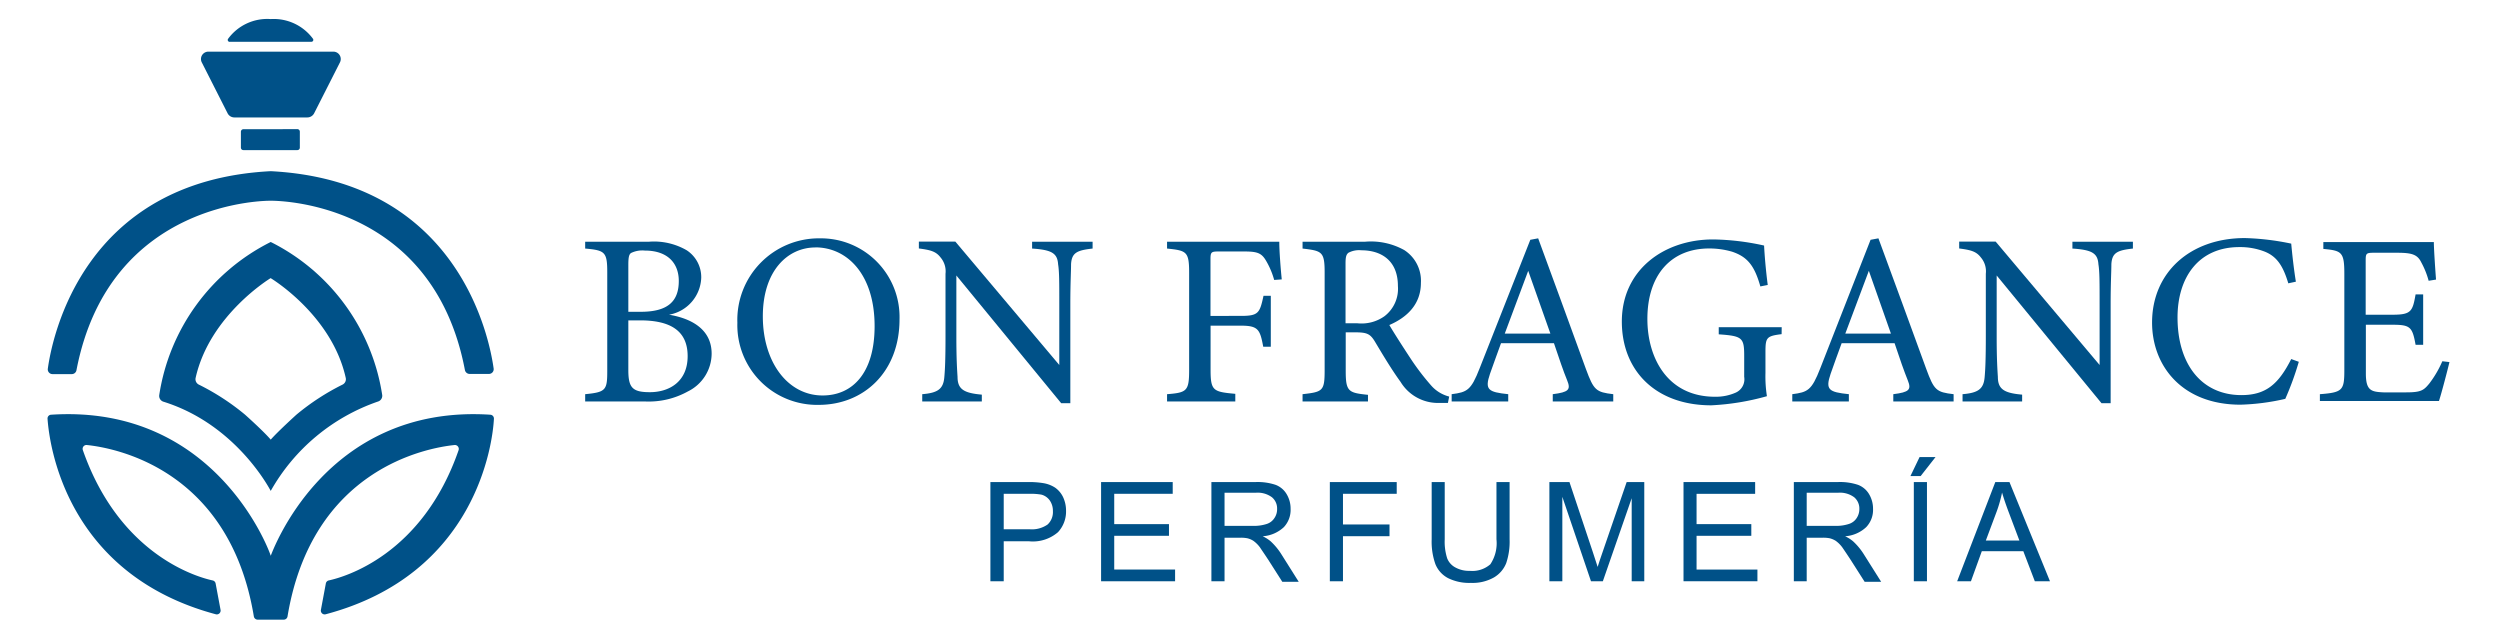
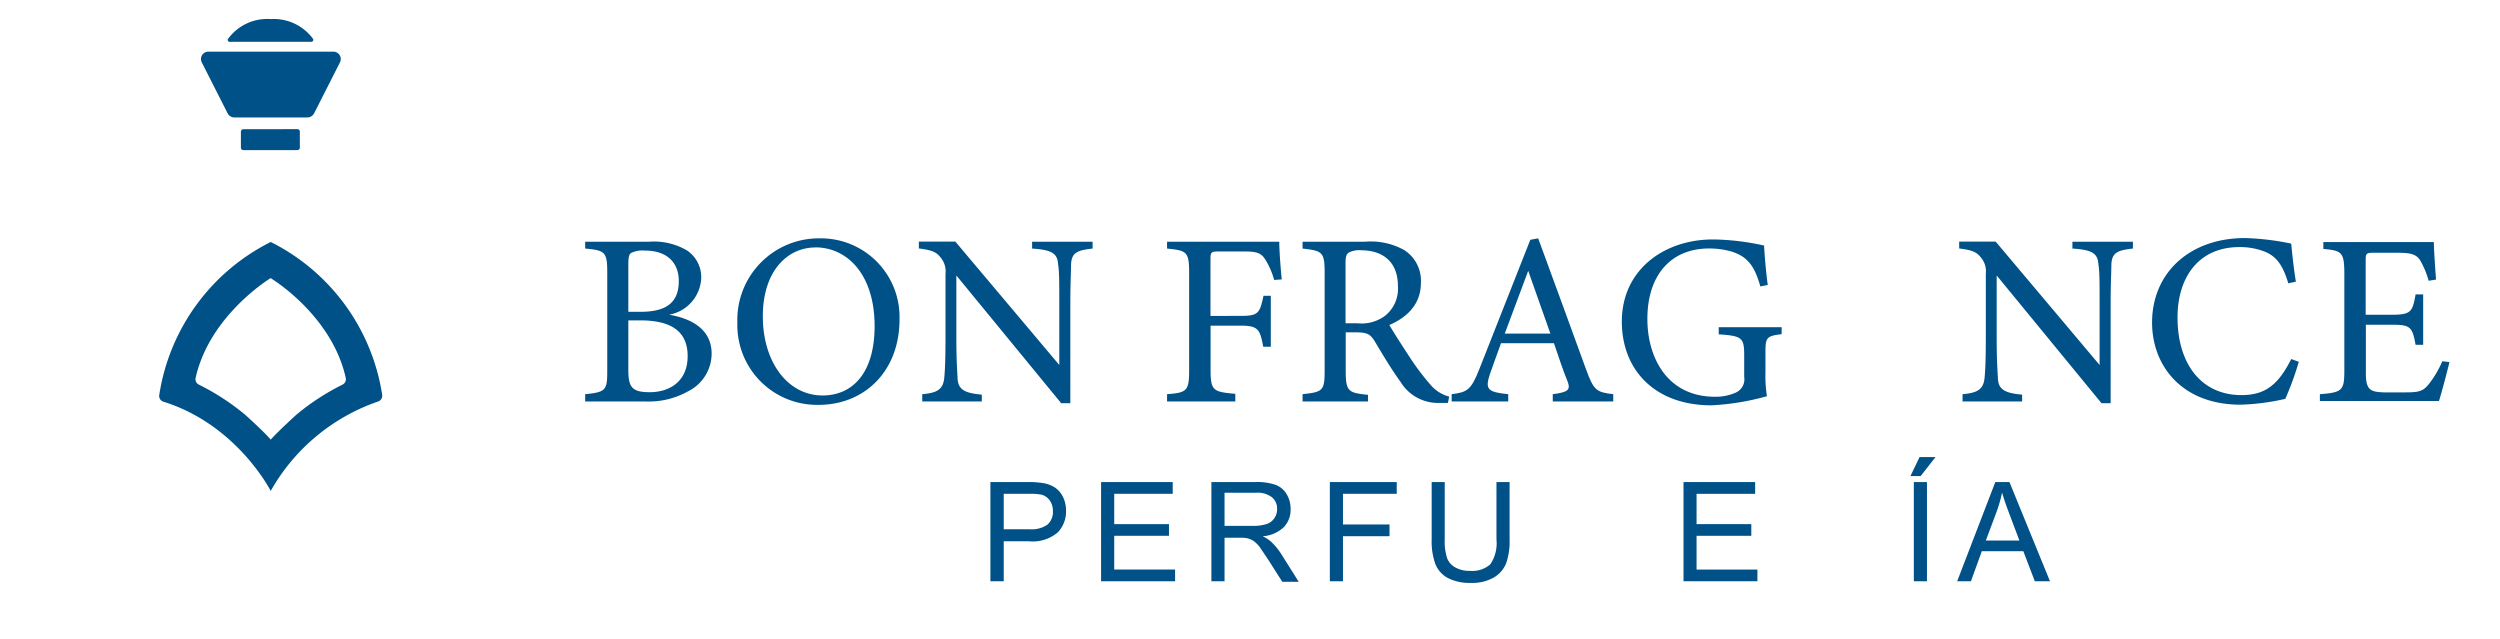
<svg xmlns="http://www.w3.org/2000/svg" viewBox="0 0 273.98 70">
  <defs>
    <style>.cls-1{fill:#005188;}</style>
  </defs>
  <title>Mesa de trabajo 21</title>
  <g id="Capa_2" data-name="Capa 2">
-     <path class="cls-1" d="M53.74,45.45c-18.25-1.19-24,15.34-24.07,15.46,0-.12-5.82-16.65-24.07-15.46a.41.41,0,0,0-.39.44c.18,2.64,1.91,17,18.44,21.43a.42.42,0,0,0,.52-.49l-.54-2.89a.42.42,0,0,0-.33-.33c-1.62-.35-10.18-2.73-14.22-14.28a.42.42,0,0,1,.44-.56c3,.31,15.62,2.58,18.3,18.79a.43.43,0,0,0,.42.35H31.1a.42.42,0,0,0,.41-.35c2.69-16.21,15.3-18.48,18.31-18.79a.43.43,0,0,1,.44.56c-4,11.55-12.6,13.93-14.23,14.28a.42.42,0,0,0-.32.33l-.54,2.89a.42.42,0,0,0,.52.49C52.22,62.93,54,48.53,54.13,45.89A.42.42,0,0,0,53.74,45.45Z" />
    <path class="cls-1" d="M41.89,43.31A22.56,22.56,0,0,0,29.67,26.52h0A22.56,22.56,0,0,0,17.45,43.31a.66.66,0,0,0,.45.71c8,2.49,11.68,9.62,11.77,9.78h0A21.56,21.56,0,0,1,41.44,44,.66.66,0,0,0,41.89,43.31Zm-4.33-1.17a25.88,25.88,0,0,0-5.07,3.3s-2,1.81-2.82,2.74c-.79-.93-2.82-2.74-2.82-2.74a25.92,25.92,0,0,0-5.08-3.3.66.66,0,0,1-.33-.73c1.54-6.89,8.22-10.93,8.22-10.93h0s6.69,4,8.23,10.93A.66.66,0,0,1,37.56,42.14Z" />
    <path class="cls-1" d="M29.67,14.16h-3a.28.28,0,0,0-.27.28v1.74a.27.27,0,0,0,.27.27h5.92a.27.27,0,0,0,.27-.27V14.43a.28.28,0,0,0-.27-.28Z" />
-     <path class="cls-1" d="M5.75,41H7.87a.52.52,0,0,0,.51-.43C12,21.74,29.58,22,29.67,22h0c.08,0,17.7-.28,21.28,18.55a.53.53,0,0,0,.52.43h2.11a.52.52,0,0,0,.52-.59C53.63,37,50.24,19.82,29.67,18.76h0C9.1,19.82,5.71,37,5.24,40.41A.52.52,0,0,0,5.75,41Z" />
    <path class="cls-1" d="M24.94,12.41a.83.83,0,0,0,.74.46h8a.84.84,0,0,0,.75-.46l2.83-5.58a.81.81,0,0,0-.72-1.17H22.83a.81.81,0,0,0-.72,1.17Z" />
    <path class="cls-1" d="M25.22,4.58h8.9a.21.21,0,0,0,.18-.33,5.34,5.34,0,0,0-4.63-2.16h0A5.32,5.32,0,0,0,25,4.25.21.21,0,0,0,25.22,4.58Z" />
    <path class="cls-1" d="M73.32,34.49c2.57.43,4.67,1.67,4.67,4.27a4.64,4.64,0,0,1-2.61,4.14A8.83,8.83,0,0,1,70.74,44H64.13V43.2c2.29-.22,2.42-.46,2.42-2.58V29.85c0-2.23-.24-2.42-2.42-2.61v-.75h7a7.14,7.14,0,0,1,4.13.94,3.52,3.52,0,0,1,1.59,3A4.27,4.27,0,0,1,73.32,34.49Zm-3.09-.32c3,0,4.16-1.18,4.16-3.38,0-1.88-1.15-3.33-3.73-3.33a2.81,2.81,0,0,0-1.51.27c-.21.16-.29.45-.29,1.31v5.13Zm-1.37,6.39c0,1.94.46,2.42,2.36,2.42,2.1,0,4.14-1.13,4.14-3.95s-1.94-3.92-5.21-3.92H68.86Z" />
    <path class="cls-1" d="M89.88,26.12A8.62,8.62,0,0,1,98.58,35c0,5.77-3.92,9.37-8.86,9.37a8.74,8.74,0,0,1-8.91-9A8.94,8.94,0,0,1,89.88,26.12Zm-.53,1c-3,0-5.75,2.52-5.75,7.55s2.74,8.67,6.55,8.67c3.25,0,5.7-2.42,5.7-7.6C95.85,30.09,92.86,27.11,89.35,27.11Z" />
    <path class="cls-1" d="M119.74,27.24c-1.72.19-2.28.46-2.36,1.7,0,.86-.08,2-.08,4.48V44.19h-1l-11.49-14v6.72c0,2.41.08,3.62.13,4.4,0,1.37.73,1.77,2.66,1.94V44h-6.53V43.2c1.67-.14,2.31-.54,2.42-1.86.08-.86.13-2.07.13-4.51V30a2.34,2.34,0,0,0-.53-1.77c-.51-.67-1.08-.83-2.39-1v-.75h4L116.09,40V33.42c0-2.5,0-3.65-.13-4.46-.08-1.21-.7-1.58-2.85-1.72v-.75h6.63Z" />
    <path class="cls-1" d="M139.64,30.68a8.74,8.74,0,0,0-.83-2c-.51-.91-.92-1.12-2.42-1.12h-2.87c-.78,0-.86.08-.86.86v6.2H136c1.93,0,2.06-.32,2.47-2.2h.8V38h-.83c-.35-1.88-.54-2.31-2.44-2.31h-3.33v4.81c0,2.33.27,2.44,2.71,2.66V44H127.9V43.2c2.18-.17,2.42-.35,2.42-2.66V29.9c0-2.33-.27-2.44-2.42-2.66v-.75h8.52c2.41,0,3.33,0,3.78,0,0,1,.14,2.85.27,4.13Z" />
    <path class="cls-1" d="M158.68,44.16c-.35,0-.65,0-1,0a4.8,4.8,0,0,1-4.19-2.31c-1-1.37-2-3.06-2.82-4.43-.53-.86-.88-1-2.25-1h-.94v4.21c0,2.29.29,2.42,2.44,2.64V44h-7.17V43.2c2.23-.25,2.42-.35,2.42-2.64V29.85c0-2.28-.3-2.36-2.42-2.61v-.75h6.85a7.52,7.52,0,0,1,4.3.92A4,4,0,0,1,155.72,31c0,2.31-1.47,3.76-3.46,4.62.48.83,1.64,2.63,2.44,3.84a26.51,26.51,0,0,0,2.12,2.76,3.91,3.91,0,0,0,2,1.24Zm-9.91-8.73a4.34,4.34,0,0,0,2.95-.77,3.78,3.78,0,0,0,1.48-3.31c0-2.87-1.91-3.92-4-3.92a2.48,2.48,0,0,0-1.42.27c-.24.19-.32.46-.32,1.16v6.57Z" />
    <path class="cls-1" d="M170.17,44V43.2c1.74-.22,2-.49,1.58-1.51s-.88-2.39-1.45-4.08h-5.8c-.43,1.21-.83,2.26-1.21,3.36-.59,1.74-.21,2,2,2.23V44h-6.2V43.2c1.69-.22,2.12-.41,3.06-2.82l5.56-14.1.86-.16c1.69,4.59,3.54,9.66,5.23,14.31.86,2.34,1.11,2.55,3,2.77V44Zm-2.69-14.32c-.86,2.31-1.77,4.76-2.57,6.88h5Z" />
    <path class="cls-1" d="M195.25,36.62c-1.67.21-1.77.37-1.77,2v2.25a14.15,14.15,0,0,0,.16,2.55,27.16,27.16,0,0,1-6.1,1c-6.09,0-9.8-3.79-9.8-9.18,0-5.67,4.62-9,10-9a27.22,27.22,0,0,1,5.59.67c.05,1,.18,2.63.4,4.32l-.81.16c-.64-2.28-1.42-3.25-3.11-3.81a8.88,8.88,0,0,0-2.5-.35c-4.11,0-6.77,2.82-6.77,7.73,0,4.27,2.21,8.52,7.41,8.52a5.36,5.36,0,0,0,2.29-.46,1.6,1.6,0,0,0,.91-1.72V39c0-2-.21-2.18-2.79-2.36v-.78h6.9Z" />
-     <path class="cls-1" d="M207.49,44V43.2c1.75-.22,2-.49,1.59-1.51s-.89-2.39-1.45-4.08h-5.8c-.43,1.21-.84,2.26-1.21,3.36-.59,1.74-.22,2,2,2.23V44h-6.2V43.2c1.69-.22,2.12-.41,3.06-2.82L205,26.28l.86-.16c1.69,4.59,3.55,9.66,5.24,14.31.86,2.34,1.1,2.55,3,2.77V44Zm-2.68-14.32c-.86,2.31-1.78,4.76-2.58,6.88h5Z" />
    <path class="cls-1" d="M233.75,27.24c-1.72.19-2.28.46-2.36,1.7,0,.86-.08,2-.08,4.48V44.19h-1l-11.49-14v6.72c0,2.41.08,3.62.13,4.4,0,1.37.73,1.77,2.66,1.94V44h-6.53V43.2c1.67-.14,2.31-.54,2.42-1.86.08-.86.13-2.07.13-4.51V30a2.34,2.34,0,0,0-.53-1.77c-.51-.67-1.08-.83-2.39-1v-.75h4L230.1,40V33.42c0-2.5,0-3.65-.13-4.46-.08-1.21-.7-1.58-2.85-1.72v-.75h6.63Z" />
    <path class="cls-1" d="M251.93,39.65a32.34,32.34,0,0,1-1.48,4.06,24.49,24.49,0,0,1-4.91.64c-6.42,0-9.69-4.27-9.69-9,0-5.48,4.16-9.26,10.17-9.26a28.09,28.09,0,0,1,5.08.61c.11,1.21.29,2.82.51,4.17l-.83.18c-.54-1.79-1.18-2.9-2.55-3.46a7.4,7.4,0,0,0-2.82-.51c-4.43,0-6.77,3.28-6.77,7.71,0,5.18,2.68,8.51,7,8.51,2.74,0,4.09-1.26,5.46-3.95Z" />
    <path class="cls-1" d="M268.44,39.68c-.16.7-.88,3.46-1.15,4.27H254.24V43.2c2.5-.19,2.68-.43,2.68-2.64V30c0-2.39-.29-2.53-2.3-2.72v-.75h8.21c2.53,0,3.57,0,3.9,0,0,.67.13,2.68.24,4.11l-.81.13a9.11,9.11,0,0,0-.8-2c-.43-.89-1.05-1.07-2.66-1.07h-2.55c-.84,0-.89.08-.89.86v5.93h3c2,0,2.15-.4,2.47-2.23h.83v5.53h-.83c-.35-1.93-.56-2.2-2.5-2.2h-2.95v5.35c0,1.87.59,2,1.93,2.06h2.5c1.64,0,1.91-.24,2.5-.94a11.48,11.48,0,0,0,1.45-2.47Z" />
    <path class="cls-1" d="M108.54,63.7V52.83h4.1a9.65,9.65,0,0,1,1.65.11,3.38,3.38,0,0,1,1.34.5,2.69,2.69,0,0,1,.88,1.05,3.49,3.49,0,0,1,.32,1.49,3.32,3.32,0,0,1-.88,2.34,4.21,4.21,0,0,1-3.18,1H110V63.7ZM110,58h2.81a3,3,0,0,0,2-.52,1.85,1.85,0,0,0,.58-1.46,2,2,0,0,0-.34-1.17,1.65,1.65,0,0,0-.91-.64,6.55,6.55,0,0,0-1.34-.09H110Z" />
    <path class="cls-1" d="M120.67,63.7V52.83h7.85v1.29h-6.41v3.32h6v1.28h-6v3.7h6.67V63.7Z" />
    <path class="cls-1" d="M132.76,63.7V52.83h4.82a6.23,6.23,0,0,1,2.2.3,2.38,2.38,0,0,1,1.21,1,3.09,3.09,0,0,1,.45,1.64,2.77,2.77,0,0,1-.74,2,3.76,3.76,0,0,1-2.32,1,4,4,0,0,1,.87.55,7,7,0,0,1,1.19,1.44l1.89,3h-1.8l-1.44-2.26c-.42-.65-.77-1.15-1-1.5a3.31,3.31,0,0,0-.73-.73,2.22,2.22,0,0,0-.66-.28,3.73,3.73,0,0,0-.8-.06H134.2V63.7Zm1.44-6.07h3.09a4.52,4.52,0,0,0,1.54-.21,1.58,1.58,0,0,0,.84-.65,1.7,1.7,0,0,0,.29-1,1.59,1.59,0,0,0-.56-1.27,2.62,2.62,0,0,0-1.77-.5H134.2Z" />
    <path class="cls-1" d="M145.74,63.7V52.83h7.33v1.29h-5.89v3.36h5.1v1.28h-5.1V63.7Z" />
    <path class="cls-1" d="M164,52.83h1.44v6.28a7.35,7.35,0,0,1-.37,2.6,3.17,3.17,0,0,1-1.34,1.57,4.74,4.74,0,0,1-2.53.6,5.24,5.24,0,0,1-2.5-.52,3,3,0,0,1-1.39-1.53,7.37,7.37,0,0,1-.41-2.72V52.83h1.43V59.1a6,6,0,0,0,.27,2.09,1.93,1.93,0,0,0,.9,1,3.07,3.07,0,0,0,1.57.37,3,3,0,0,0,2.26-.72A4.15,4.15,0,0,0,164,59.1Z" />
-     <path class="cls-1" d="M169.8,63.7V52.83H172l2.57,7.7c.24.71.41,1.25.52,1.6.12-.39.32-1,.58-1.74l2.6-7.56h1.93V63.7h-1.38V54.6l-3.16,9.1h-1.3l-3.14-9.25V63.7Z" />
    <path class="cls-1" d="M184.5,63.7V52.83h7.85v1.29h-6.42v3.32h6v1.28h-6v3.7h6.67V63.7Z" />
-     <path class="cls-1" d="M196.59,63.7V52.83h4.81a6.26,6.26,0,0,1,2.21.3,2.38,2.38,0,0,1,1.21,1,3.09,3.09,0,0,1,.45,1.64,2.73,2.73,0,0,1-.75,2,3.76,3.76,0,0,1-2.31,1,4,4,0,0,1,.87.55,7,7,0,0,1,1.19,1.44l1.89,3h-1.81l-1.44-2.26c-.42-.65-.76-1.15-1-1.5a3.31,3.31,0,0,0-.73-.73,2.34,2.34,0,0,0-.66-.28,3.73,3.73,0,0,0-.8-.06H198V63.7ZM198,57.63h3.09a4.48,4.48,0,0,0,1.54-.21,1.57,1.57,0,0,0,.85-.65,1.78,1.78,0,0,0,.29-1,1.62,1.62,0,0,0-.56-1.27,2.62,2.62,0,0,0-1.77-.5H198Z" />
    <path class="cls-1" d="M209.37,52.17l1-2.08h1.75l-1.63,2.08Zm.37,11.53V52.83h1.44V63.7Z" />
    <path class="cls-1" d="M214.49,63.7l4.18-10.87h1.55l4.44,10.87H223l-1.26-3.29h-4.55L216,63.7Zm3.14-4.46h3.68l-1.13-3c-.35-.92-.6-1.67-.77-2.26a14.37,14.37,0,0,1-.59,2.08Z" />
  </g>
</svg>